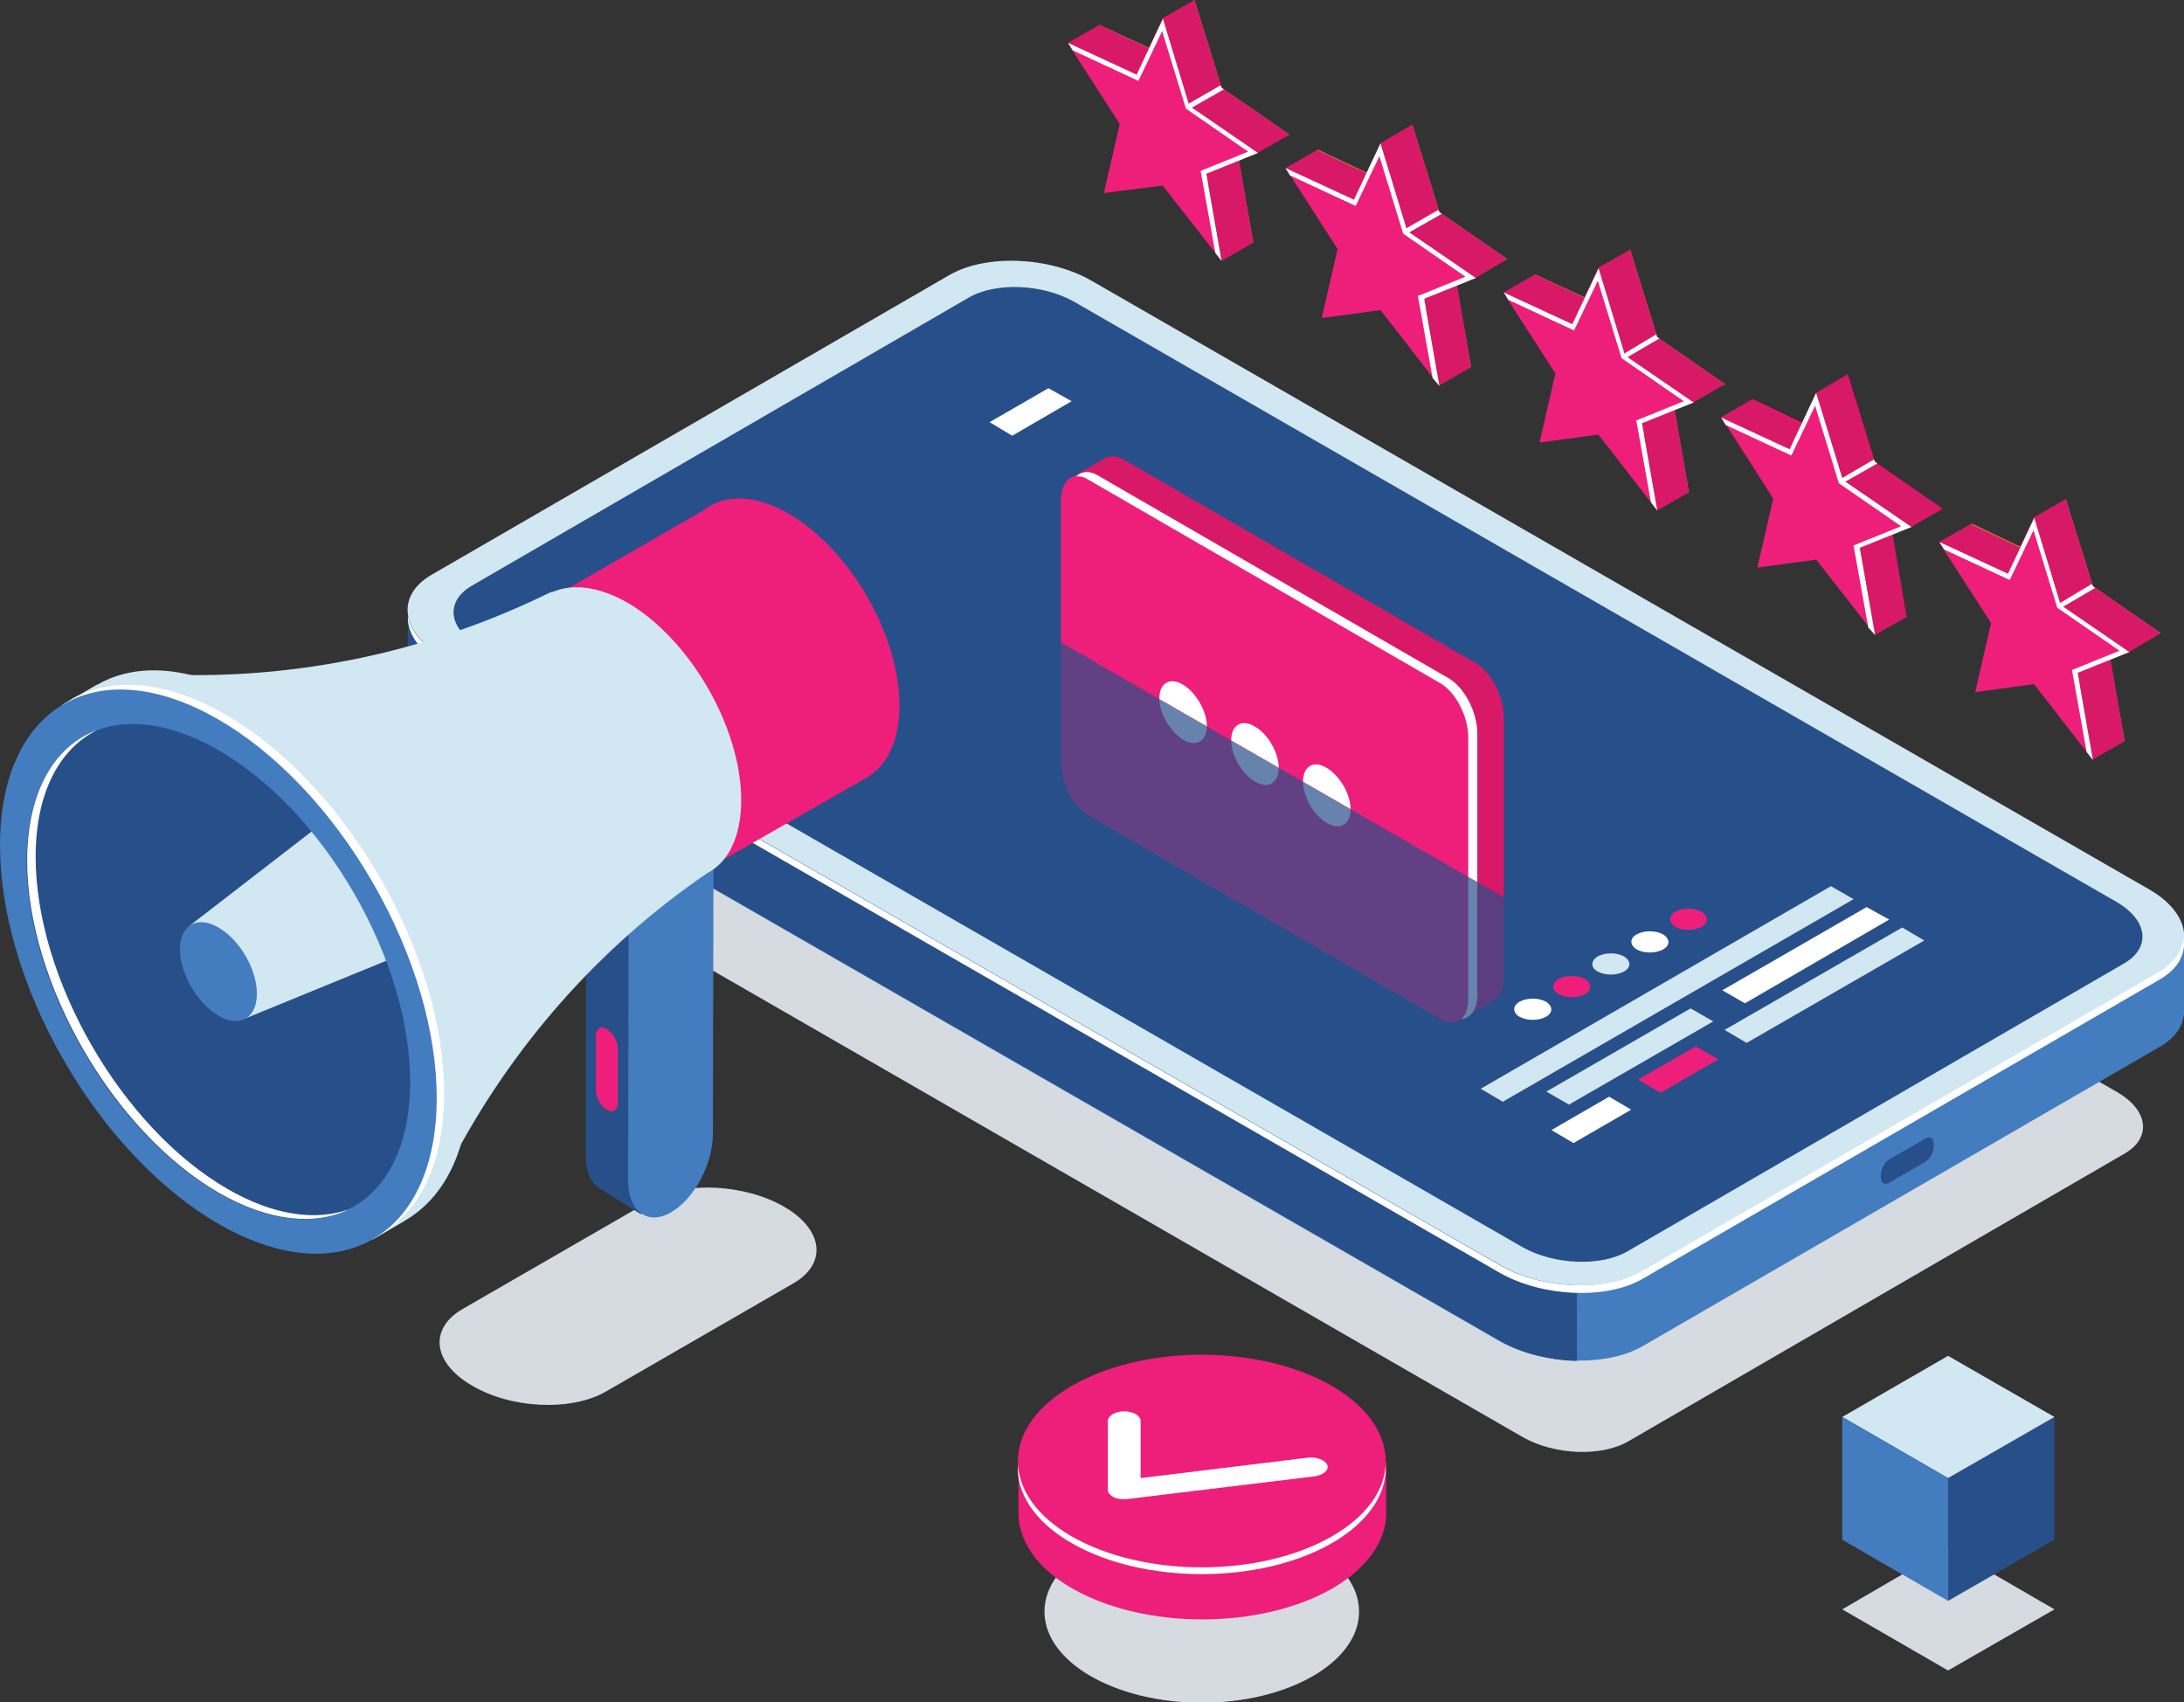
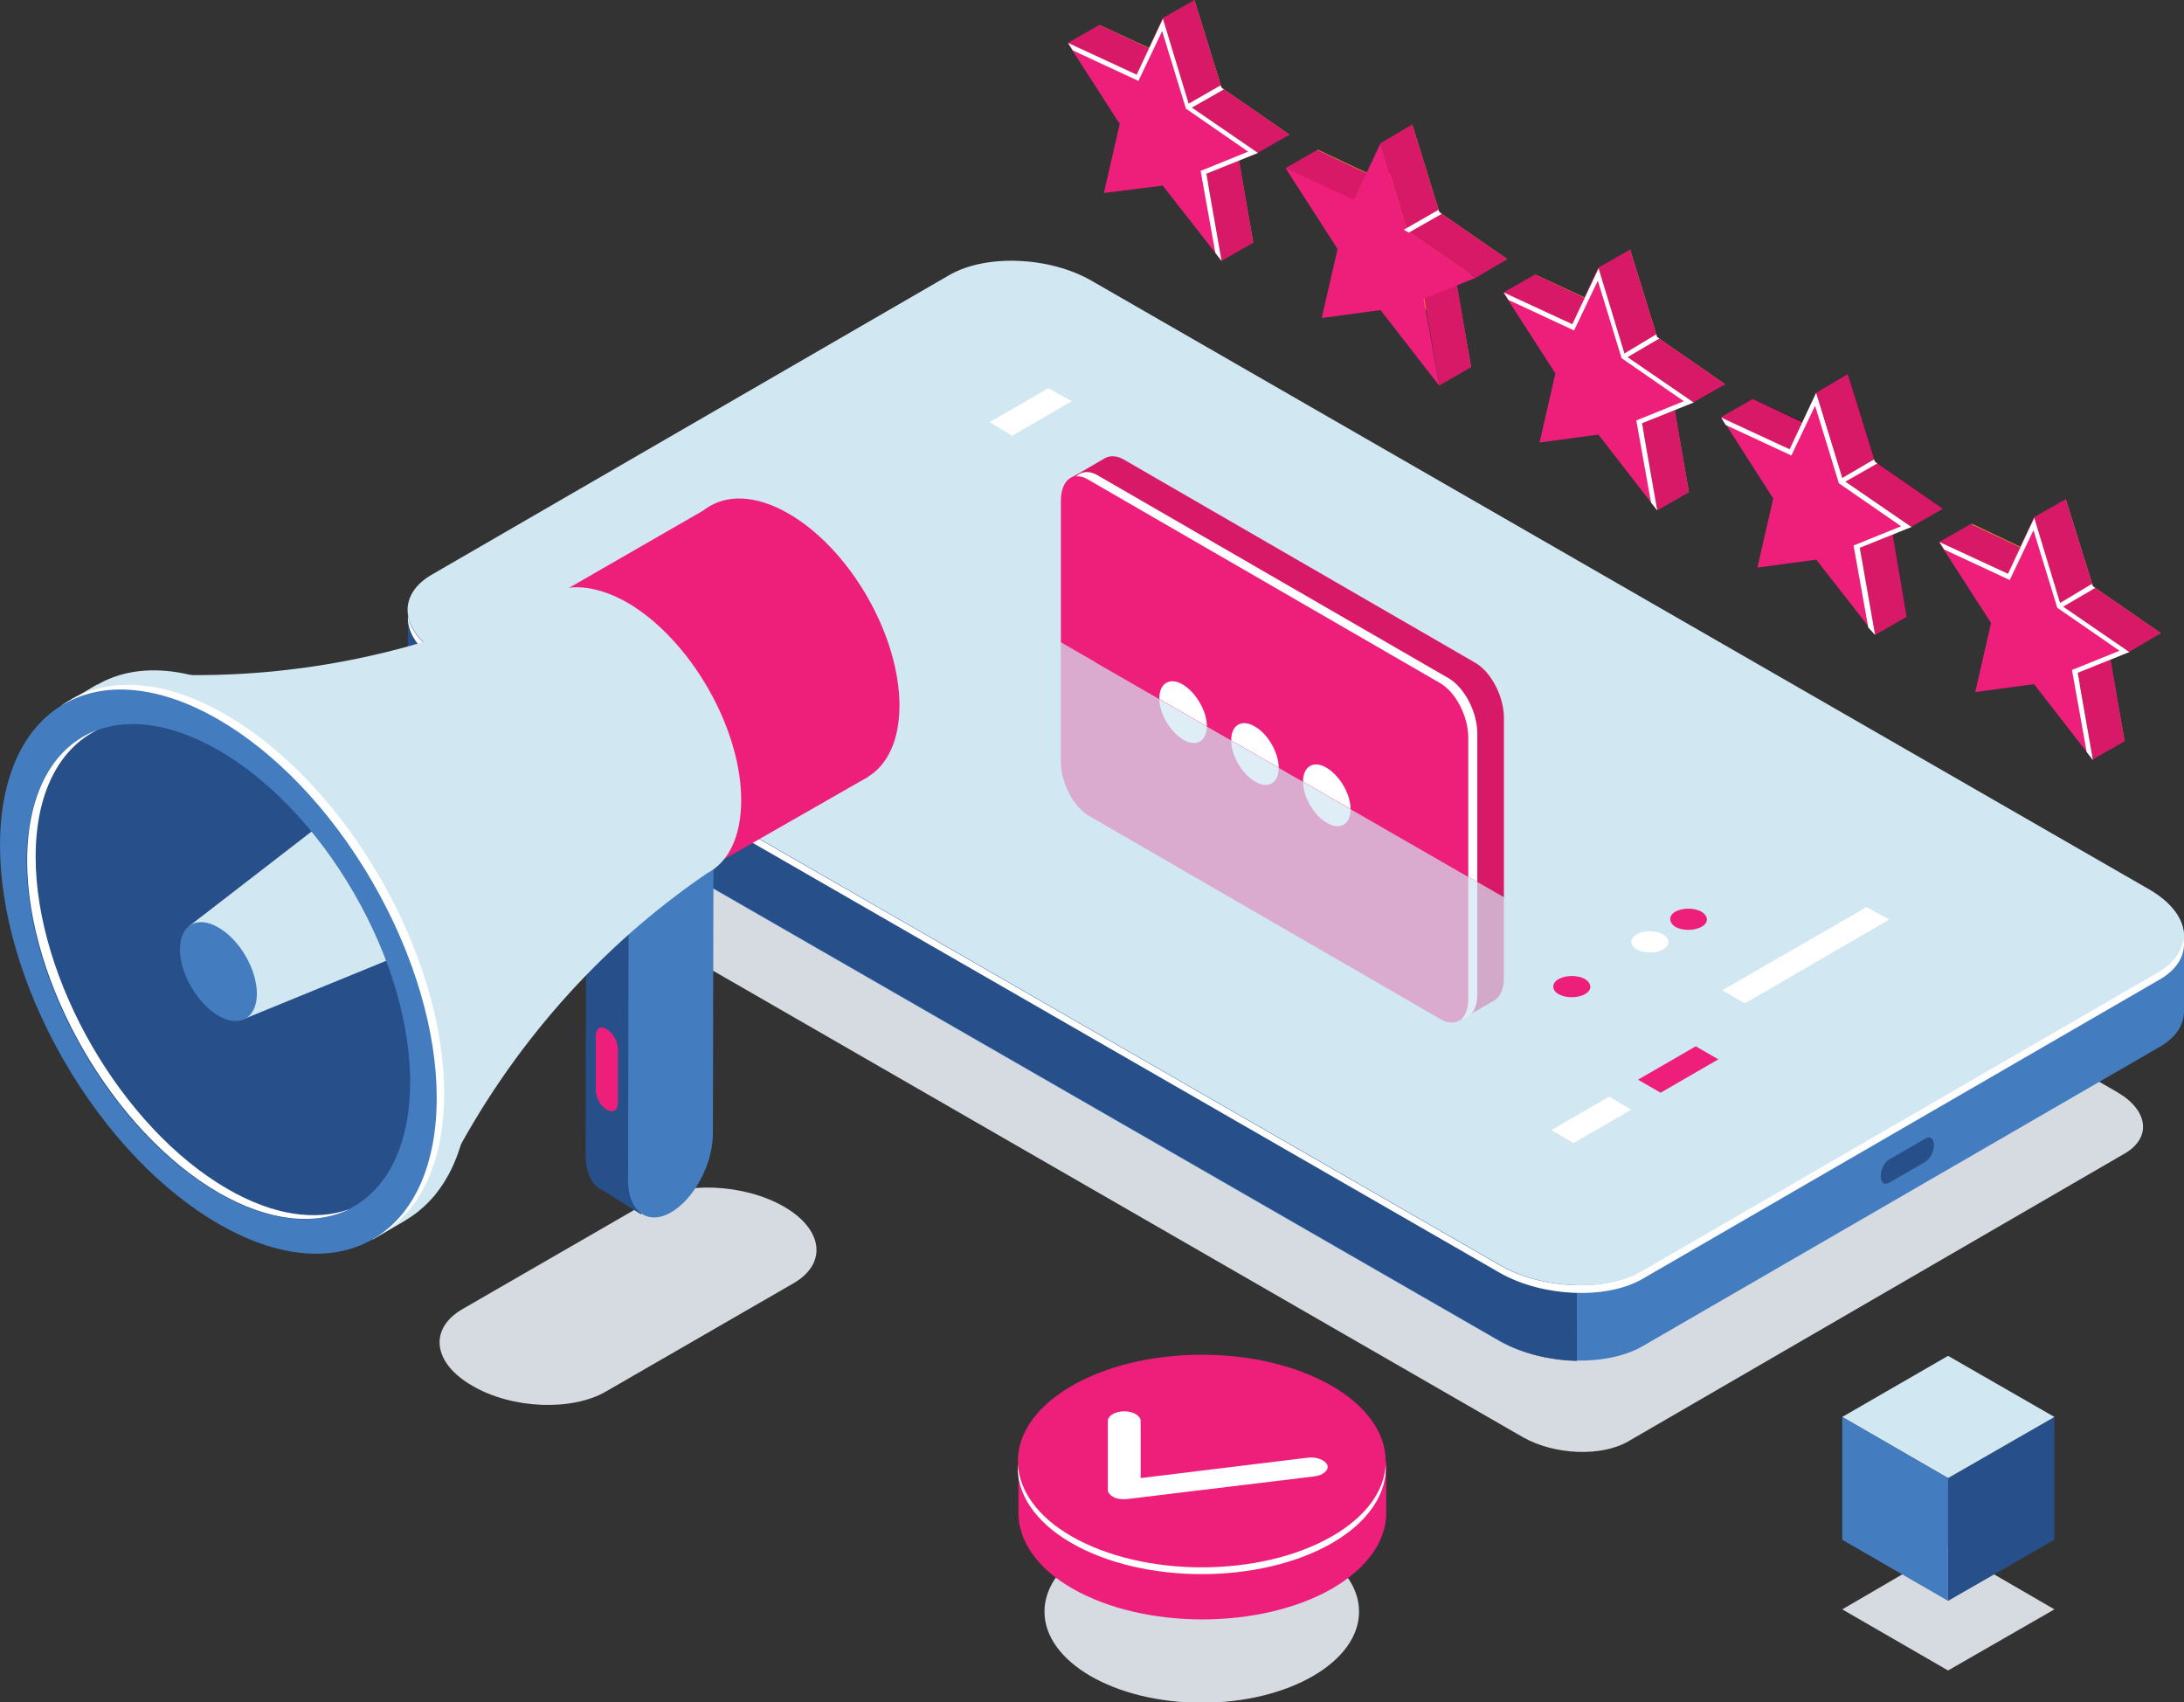
<svg xmlns="http://www.w3.org/2000/svg" xmlns:xlink="http://www.w3.org/1999/xlink" id="contactBanner" role="img" aria-labelledby="contactBannerTitle contactBannerDesc" xml:space="preserve" x="0" y="0" viewBox="0 0 386 300.8">
  <rect x="0" y="0" width="386" height="300.8" fill="#333333" stroke="none" />
  <title id="contactBannerTitle">Contact illustration</title>
  <desc id="contactBannerDesc">An illustration of a device surrounded by a loudspeaker and five stars</desc>
  <defs>
    <path id="contact-reuse-0" d="m260.7 117.1-62.1-35.9c-1.2-.7-2.3-.7-3.2-.3l-6 3.5s2.7 1 4.2 1.5v45.2c0 3.7 2.2 8 5 9.6L258 175v5.3l6.1-3.5c1-.6 1.7-2 1.7-4v-46.2c-.1-3.7-2.3-7.9-5.1-9.5z" class="contact-st6" />
    <path id="contact-reuse-1" d="m254.6 180.1-62.1-35.9c-2.8-1.6-5-5.9-5-9.6V88.5c0-3.7 2.2-5.4 5-3.8l62.1 35.9c2.8 1.6 5 5.9 5 9.6v46.2c0 3.6-2.3 5.3-5 3.7z" class="contact-st7" />
    <path id="contact-reuse-2" d="M256.1 119.9 194 84c-1.5-.9-2.9-.7-3.8.2.7-.1 1.4.1 2.2.6l62.1 35.9c2.8 1.6 5 5.9 5 9.6v46.2c0 1.7-.5 2.9-1.2 3.6 1.6-.2 2.8-1.7 2.8-4.3v-46.2c0-3.8-2.3-8.1-5-9.7z" class="contact-st4" />
    <path id="contact-reuse-3" d="M213.3 128.3c0 2.7-1.9 3.8-4.2 2.4s-4.2-4.6-4.2-7.3 1.9-3.8 4.2-2.4c2.3 1.4 4.2 4.7 4.2 7.3zm12.7 7.4c0 2.7-1.9 3.8-4.2 2.4-2.3-1.3-4.2-4.6-4.2-7.3s1.9-3.8 4.2-2.4c2.3 1.3 4.2 4.6 4.2 7.3zm12.7 7.3c0 2.7-1.9 3.8-4.2 2.4-2.3-1.3-4.2-4.6-4.2-7.3s1.9-3.8 4.2-2.4c2.3 1.4 4.2 4.6 4.2 7.3z" class="contact-st4" />
  </defs>
  <style>
        .contact-st0{fill:#d5dbe0}.contact-st1{fill:#437cbf}.contact-st2{fill:#274f89}.contact-st3{fill:#d1e7f2}.contact-st4{fill:#fff}.contact-st5{fill:#e8a024}.contact-st6{fill:#d81967}.contact-st7{fill:#ed1f7a}.contact-st8{opacity:.3}
        path.has-float-animation {
            animation: pathFloat 15s infinite;
            animation-timing-function: ease-in-out;
        }
        path.has-float-animation.has-delay-1 {
            animation-delay: 1s;
        }
        path.has-float-animation.has-delay-2 {
            animation-delay: 2s;
        }
        path.has-float-animation.has-delay-3 {
            animation-delay: 3s;
        }
        path.has-float-animation.has-delay-4 {
            animation-delay: 4s;
        }
        path.has-shadowblur-animation {
        animation: shadowBlur 15s infinite;
        animation-timing-function: ease-in-out;
        }
        @keyframes pathFloat {
            0% {
                transform: translateY(0);
            }
            30% {
                transform: translateY(5px);
            }
            70% {
                transform: translateY(-20px);
            }
            100% {
                transform: translateY(0);
            }
        }
        @keyframes shadowBlur {
            0% {
                filter: blur(1px);
            }
            30% {
                filter: blur(0);
            }
            70% {
                filter: blur(5px);
            }
            100% {
                filter: blur(1px);
            }
        }
    </style>
  <path d="m83.4 137 87.8-50.9c4.8-2.8 13.1-2.4 18.6.7L374.2 193c5.5 3.2 6.1 8 1.4 10.8l-87.8 50.9c-4.8 2.8-13.1 2.4-18.6-.7L84.8 147.8c-5.6-3.2-6.2-8-1.4-10.8z" class="contact-st0" />
  <path d="m290.3 237.9 91.4-52.9c3-1.7 4.4-4.1 4.3-6.5v-13.3l-5.1 6c-.3-.2-.7-.4-1-.6L192.9 63c-7.4-4.3-18.6-4.7-25.1-1l-90.1 52.2c-1.8-2-5.6-6.2-5.6-6.2v13c-.1 2.9 1.9 6 6.1 8.5l187 107.6c7.4 4.1 18.7 4.5 25.1.8z" class="contact-st1" />
  <path d="M192.9 62.9c-7.4-4.3-18.6-4.7-25.1-1l-90.1 52.2c-1.8-2-5.6-6.2-5.6-6.2v13c-.1 2.9 1.9 6 6.1 8.5l187 107.6c3.9 2.2 8.8 3.4 13.5 3.5l-.2-128.2-85.6-49.4z" class="contact-st2" />
  <path d="m76.4 101.5 91.4-52.9c6.4-3.7 17.6-3.3 25.1 1l187 107.6c7.4 4.3 8.2 10.8 1.8 14.5l-91.4 52.9c-6.4 3.7-17.6 3.3-25.1-1L78.2 116c-7.4-4.3-8.3-10.8-1.8-14.5z" class="contact-st3" />
  <path d="m290.3 226 91.4-52.9c3.3-1.9 4.7-4.6 4.2-7.3-.2 2.2-1.6 4.3-4.3 5.9l-91.4 52.9c-6.4 3.7-17.6 3.3-25.1-1L78.1 116c-3.6-2.1-5.6-4.7-6-7.2-.2 3 1.9 6.2 6.1 8.6l187 107.6c7.5 4.2 18.7 4.7 25.1 1z" class="contact-st4" />
-   <path d="m83.4 103.5 87.8-50.9c4.8-2.8 13.1-2.4 18.6.7l184.3 106.1c5.5 3.2 6.1 8 1.4 10.8l-87.8 50.9c-4.8 2.8-13.1 2.4-18.6-.7L84.8 114.3c-5.6-3.2-6.2-8-1.4-10.8z" class="contact-st2" />
  <path d="m211.1 0 4.8 15.5 12 8.3-9.1 3.7 2.7 15.4-10.4-13.4-10.3 1.4 2.7-12.2-9.2-14.3 12.1 5.6z" class="contact-st5 has-float-animation" />
  <path d="m188.7 7.6 5.6-3.2 8.7 4.1v6c0 .1-3.6.3-3.8.3-.2 0-10.5-7.2-10.5-7.2zm32.8 35.3-5.6 3.2-2.7-15.4 2.7-2.9 3.1.5 2.5 14.6z" class="contact-st6 has-float-animation" />
  <path d="m205.5 3.2 4.7 15.5 12.1 8.3-9.2 3.8 2.8 15.3-10.4-13.3-10.4 1.3 2.8-12.2-9.2-14.3 12.1 5.7z" class="contact-st7 has-float-animation" />
  <path d="m215.9 46.1-2.7-15.4 9.2-3.7-12.1-8.3-4.7-15.5-4.7 10-12.1-5.6.8 1.3 11.6 5.4 4.2-8.8 4.2 13.7 11 7.6-8.4 3.4 2.6 14.5 1.1 1.4z" class="contact-st4 has-float-animation" />
  <path d="m205.5 3.2 5.6-3.2 4.8 15.5-5.7 3.2z" class="contact-st6 has-float-animation" />
  <path d="m227.9 23.8-5.6 3.2-12.1-8.3 5.7-3.2z" class="contact-st6 has-float-animation" />
  <path d="m210.5 19.1-.9-.5 6.1-3.5.2.4.4.3z" class="contact-st4 has-float-animation" />
  <path d="m249.6 22 4.8 15.5 12 8.3-9.1 3.8 2.7 15.3-10.4-13.3-10.3 1.3 2.7-12.2-9.2-14.3 12.1 5.7z" class="contact-st5 has-float-animation has-delay-1" />
  <path d="m227.2 29.7 5.6-3.2 8.7 4.1v6c0 .1-3.6.3-3.8.3-.2-.1-10.5-7.2-10.5-7.2zM260 64.9l-5.6 3.2-2.7-15.4 2.7-2.9 3.1.5 2.5 14.6z" class="contact-st6 has-float-animation has-delay-1" />
  <path d="m244 25.3 4.7 15.5 12.1 8.3-9.2 3.7 2.8 15.4L244 54.8l-10.4 1.4 2.8-12.2-9.2-14.3 12.1 5.6z" class="contact-st7 has-float-animation has-delay-1" />
-   <path d="m254.4 68.2-2.7-15.4 9.2-3.7-12.1-8.3-4.8-15.5-4.7 10-12.1-5.6.8 1.3 11.6 5.4 4.2-8.8 4.2 13.7 11 7.6-8.4 3.4 2.6 14.5 1.2 1.4z" class="contact-st4 has-float-animation has-delay-1" />
  <path d="m244 25.3 5.6-3.3 4.8 15.5-5.7 3.3z" class="contact-st6 has-float-animation has-delay-1" />
  <path d="m266.4 45.8-5.6 3.3-12.1-8.3 5.7-3.3z" class="contact-st6 has-float-animation has-delay-1" />
  <path d="m249 41.1-.9-.5 6.1-3.5.2.4.4.3z" class="contact-st4 has-float-animation has-delay-1" />
  <path d="m288.1 44.1 4.8 15.5 12 8.3-9.1 3.7 2.7 15.4-10.4-13.4-10.3 1.4 2.7-12.2-9.2-14.3 12.1 5.6z" class="contact-st5 has-float-animation has-delay-2" />
  <path d="m265.7 51.7 5.6-3.2 8.7 4.1v6c0 .1-3.6.3-3.8.3-.2-.1-10.5-7.2-10.5-7.2zM298.5 87l-5.6 3.2-2.7-15.4 2.7-2.9 3.1.5 2.5 14.6z" class="contact-st6 has-float-animation has-delay-2" />
  <path d="m282.5 47.3 4.7 15.5 12.1 8.3-9.2 3.7 2.8 15.4-10.4-13.4-10.4 1.4 2.8-12.2-9.2-14.3 12.1 5.6z" class="contact-st7 has-float-animation has-delay-2" />
  <path d="m292.9 90.2-2.7-15.4 9.2-3.7-12.1-8.3-4.7-15.5-4.7 10-12.1-5.6.8 1.3 11.6 5.4 4.2-8.8 4.2 13.7 11 7.6-8.4 3.4 2.6 14.5 1.1 1.4z" class="contact-st4 has-float-animation has-delay-2" />
  <path d="m282.5 47.3 5.6-3.2 4.8 15.5-5.7 3.2z" class="contact-st6 has-float-animation has-delay-2" />
  <path d="m304.9 67.9-5.6 3.2-12.1-8.3 5.7-3.2z" class="contact-st6 has-float-animation has-delay-2" />
  <path d="m287.5 63.2-.8-.5 6-3.6.2.5.4.2z" class="contact-st4 has-float-animation has-delay-2" />
  <path d="m326.6 66.1 4.8 15.5 12 8.3-9.1 3.7L337 109l-10.4-13.4-10.3 1.4 2.7-12.2-9.2-14.3 12.1 5.6z" class="contact-st has-float-animation has-delay-3" />
  <path d="m304.2 73.7 5.6-3.2 8.7 4.1v6c0 .1-3.6.3-3.8.3s-10.5-7.2-10.5-7.2zM337 109l-5.6 3.2-2.7-15.4 2.7-2.9 3.1.5L337 109z" class="contact-st6 has-float-animation has-delay-3" />
  <path d="m321 69.4 4.7 15.4 12.1 8.3-9.2 3.8 2.8 15.3L321 98.9l-10.4 1.4 2.8-12.2-9.2-14.4 12.1 5.7z" class="contact-st7 has-float-animation has-delay-3" />
  <path d="m331.4 112.2-2.7-15.4 9.2-3.7-12.1-8.3-4.8-15.4-4.7 10-12.1-5.6.8 1.3 11.6 5.4 4.2-8.8 4.2 13.7 11 7.6-8.4 3.4 2.6 14.5 1.2 1.3z" class="contact-st4 has-float-animation has-delay-3" />
  <path d="m321 69.4 5.6-3.3 4.8 15.5-5.7 3.2z" class="contact-st6 has-float-animation has-delay-3" />
  <path d="m343.4 89.9-5.6 3.2-12.1-8.3 5.7-3.2z" class="contact-st6 has-float-animation has-delay-3" />
  <path d="m326 85.2-.8-.5 6-3.5.2.4.4.3z" class="contact-st4 has-float-animation has-delay-3" />
  <path d="m365.1 88.2 4.8 15.4 12 8.3-9.1 3.8 2.7 15.3-10.4-13.3-10.3 1.4 2.7-12.2-9.1-14.4 12 5.7z" class="contact-st5 has-float-animation has-delay-4" />
  <path d="m342.7 95.8 5.6-3.2 8.7 4.1v6c0 .1-3.6.3-3.8.3-.2-.1-10.5-7.2-10.5-7.2zm32.8 35.2-5.6 3.2-2.7-15.4 2.7-2.9 3.1.5 2.5 14.6z" class="contact-st6 has-float-animation has-delay-4" />
  <path d="m359.5 91.4 4.7 15.5 12.1 8.3-9.2 3.7 2.8 15.4-10.4-13.4-10.4 1.4 2.8-12.2-9.2-14.3 12.1 5.6z" class="contact-st7 has-float-animation has-delay-4" />
  <path d="m369.9 134.3-2.7-15.4 9.2-3.7-12.1-8.3-4.7-15.5-4.7 10-12.1-5.6.8 1.3 11.6 5.4 4.2-8.8 4.2 13.7 11 7.6-8.4 3.4 2.6 14.5 1.1 1.4z" class="contact-st4 has-float-animation has-delay-4" />
  <path d="m359.5 91.4 5.6-3.2 4.8 15.4-5.7 3.3z" class="contact-st6 has-float-animation has-delay-4" />
  <path d="m381.9 111.9-5.6 3.3-12.1-8.3 5.7-3.3z" class="contact-st6 has-float-animation has-delay-4" />
  <path d="m364.5 107.3-.8-.5 6-3.6.2.4.4.3z" class="contact-st4 has-float-animation has-delay-4" />
  <path d="m340.3 205.3-6.4 3.7c-.9.5-1.5 0-1.5-1.2 0-1.1.7-2.5 1.5-2.9l6.4-3.7c.9-.5 1.5 0 1.5 1.2 0 1.1-.7 2.4-1.5 2.9z" class="contact-st2" />
  <path d="m265.6 194.7 62-35.8-4-2.3-61.9 35.8zm43.1-10.4 31.4-18.1-3.9-2.3-31.4 18.1z" class="contact-st3" />
  <path d="m293.5 193.1 10.2-5.9-4-2.3-10.2 5.9z" class="contact-st7" />
  <path d="m278.1 202 10.2-5.9-3.9-2.3-10.2 5.9zm30.3-24.7 25.5-14.8-4-2.2-25.5 14.7z" class="contact-st4" />
  <path d="m277.3 195.2 25.5-14.7-4-2.3-25.5 14.7z" class="contact-st3" />
  <path d="M296.1 163.8c1.3.7 3.3.7 4.6 0s1.3-1.9 0-2.7c-1.3-.7-3.3-.7-4.6 0-1.2.7-1.2 1.9 0 2.7z" class="contact-st7" />
  <path d="M289.3 167.8c1.3.7 3.3.7 4.6 0 1.3-.7 1.3-1.9 0-2.7-1.3-.7-3.3-.7-4.6 0-1.3.7-1.3 1.9 0 2.7z" class="contact-st4" />
  <path d="M282.4 171.7c1.3.7 3.3.7 4.6 0 1.3-.7 1.3-1.9 0-2.7-1.3-.7-3.3-.7-4.6 0-1.3.8-1.3 2 0 2.7z" class="contact-st3" />
  <path d="M275.5 175.7c1.3.7 3.3.7 4.6 0s1.3-1.9 0-2.7c-1.3-.7-3.3-.7-4.6 0s-1.3 2 0 2.7z" class="contact-st7" />
-   <path d="M268.6 179.7c1.3.7 3.3.7 4.6 0s1.3-1.9 0-2.7c-1.3-.7-3.3-.7-4.6 0s-1.3 2 0 2.7z" class="contact-st4" />
  <g class="contact-st8">
    <defs>
      <path id="contact-svgid_7_" d="m273.5 163-96.1-55.3-43.4 36.5 123.6 53.7z" class="contact-st8" />
    </defs>
    <clipPath id="contact-svgid_1_">
      <use xlink:href="#contact-svgid_7_" overflow="visible" />
    </clipPath>
    <g clip-path="url(#contact-svgid_1_)">
      <use xlink:href="#contact-reuse-0" class="contact-st6" />
      <use xlink:href="#contact-reuse-1" class="contact-st7" />
      <use xlink:href="#contact-reuse-2" class="contact-st4" />
      <use xlink:href="#contact-reuse-3" class="contact-st4" />
    </g>
  </g>
  <defs>
    <path id="contact-svgid_9_" d="m273.5 163-96.1-55.3L192 54.2l97.7 51.1z" />
  </defs>
  <clipPath id="contact-svgid_2_">
    <use xlink:href="#contact-svgid_9_" overflow="visible" />
  </clipPath>
  <g clip-path="url(#contact-svgid_2_)">
    <use xlink:href="#contact-reuse-0" class="contact-st6" />
    <use xlink:href="#contact-reuse-1" class="contact-st7" />
    <use xlink:href="#contact-reuse-2" class="contact-st4" />
    <use xlink:href="#contact-reuse-3" class="contact-st4" />
  </g>
  <path d="m132.3 104.1 10.5-6-4.1-2.3-10.4 6z" class="contact-st7" />
  <path d="m117.8 112.5 10.4-6-4-2.4-10.5 6.1zM178.9 77l10.5-6.1-4.1-2.3-10.4 6zm-44.3 33.2 14.6-8.4-4.1-2.3-14.5 8.4z" class="contact-st4" />
  <path d="m124.2 116.2 6.4-3.7-4.1-2.3-6.3 3.7z" class="contact-st3" />
  <ellipse cx="212.4" cy="284.8" class="contact-st0" rx="27.8" ry="16.1" />
  <path d="M245 267.4v-9.1h-1.7c-1.5-2.7-4.1-5.2-7.8-7.3-12.7-7.3-33.3-7.3-46 0-3.7 2.1-6.3 4.6-7.8 7.3H180v9.1c0 4.8 3.2 9.7 9.5 13.3 12.7 7.3 33.3 7.3 46 0 6.3-3.7 9.5-8.5 9.5-13.3z" class="contact-st7" />
  <ellipse cx="212.4" cy="258.2" class="contact-st7" rx="32.5" ry="18.8" />
  <path d="M235.4 271.5c-12.7 7.3-33.3 7.3-46 0-6.1-3.5-9.2-8.1-9.5-12.7-.3 5 2.9 10.1 9.5 13.9 12.7 7.3 33.3 7.3 46 0 6.6-3.8 9.8-8.9 9.5-13.9-.2 4.6-3.4 9.2-9.5 12.7z" class="contact-st4" />
  <path d="M196.7 264.5c-.5-.3-.9-.7-.9-1.2v-12.2c0-.9 1.3-1.7 2.9-1.7 1.6 0 2.9.8 2.9 1.7v10.1l29.5-3.6c1.6-.2 3.1.4 3.5 1.3.3.9-.7 1.8-2.3 2l-33 4c-.9.1-1.8 0-2.5-.3.1-.1 0-.1-.1-.1z" class="contact-st4" />
  <path d="m107.1 245.9 33.1-19.1c6.1-3.5 5.3-9.6-1.7-13.6s-17.6-4.5-23.6-1l-33.1 19.1c-6.1 3.5-5.3 9.6 1.7 13.6 7 4.1 17.6 4.5 23.6 1z" class="contact-st0" />
  <path d="M118.5 195.7v-6.4l7.6-38.1-7.5-4.6-15 8.3-.1 49.2c0 3.3 1.2 5.5 3.1 6.3l6.7 4.2.8-3.2 1.1-5.8c2.1-2.9 3.3-6.5 3.3-9.9z" class="contact-st2" />
  <path d="M118.5 214.3c-4.1 2.3-7.5-.3-7.5-5.7l.1-49.2 15-8.3-.1 49.2c0 5.5-3.4 11.7-7.5 14z" class="contact-st1" />
  <ellipse cx="139.4" cy="113.4" class="contact-st7" rx="16" ry="27.7" transform="rotate(-30 139.36 113.433)" />
  <path d="m153.4 137.3-57 32.6-30.6-46 59.4-34.2z" class="contact-st7" />
  <path d="M131 141.4c0-12.8-9-28.4-20.1-34.9-5.1-2.9-9.7-3.4-13.2-1.9h-.2c-.2.1-.3.1-.5.2-21 10.3-44.3 15.3-67.7 14.4l-6.6-.3 54 92.5 2.9-5.7c10.7-20.6 26.2-38.3 45.4-51.4 3.7-1.9 6-6.4 6-12.9z" class="contact-st3" />
  <path d="M83 190.6c0-24.6-17.3-54.6-38.6-66.9-10.6-6.1-20.3-6.7-27.2-2.7h-.1l-6.3 3.7 2.2-.5C8.4 129 5.8 136.4 5.8 146c0 24.6 17.3 54.6 38.6 66.9 8.4 4.8 16.1 6.2 22.4 4.7l-1 1.5 5.8-3.4s.1 0 .1-.1l.2-.1c6.9-4.2 11.1-12.7 11.1-24.9z" class="contact-st3" />
  <path d="M78.5 193.2c0-24.6-17.3-54.6-38.6-66.9-10.5-6.1-20-6.7-27-2.9l-1 .6c-.3.2-.7.4-1 .7l2-.4C8.4 129 5.8 136.4 5.8 146c0 24.6 17.3 54.6 38.6 66.9 8.4 4.8 16.1 6.2 22.4 4.7l-.9 1.3c7.7-3.7 12.6-12.6 12.6-25.7z" class="contact-st4" />
  <ellipse cx="38.6" cy="171.7" class="contact-st1" rx="31.5" ry="54.6" transform="rotate(-30 38.602 171.712)" />
  <ellipse cx="38.6" cy="171.7" class="contact-st2" rx="27.7" ry="47.9" transform="rotate(-30 38.602 171.711)" />
  <path d="M40.2 210.1C21.5 199.3 6.3 173 6.3 151.4c0-11.3 4.2-19.1 10.9-22.4-7.6 2.8-12.4 10.9-12.4 23.1 0 21.6 15.2 47.9 33.9 58.7 8.9 5.1 17 5.8 23 2.9-5.9 2.1-13.4 1.1-21.5-3.6z" class="contact-st4" />
  <defs>
    <ellipse id="contact-svgid_11_" cx="38.6" cy="171.7" rx="27.7" ry="47.9" transform="rotate(-30 38.602 171.711)" />
  </defs>
  <clipPath id="contact-svgid_3_">
    <use xlink:href="#contact-svgid_11_" overflow="visible" />
  </clipPath>
  <g clip-path="url(#contact-svgid_3_)">
    <path d="m33.5 163.6 49.2-38 17.8 31-57.7 23.6z" class="contact-st3" />
    <path d="M45.4 175.6c0 4.3-3 6.1-6.8 3.9-3.7-2.2-6.8-7.4-6.8-11.7 0-4.3 3-6.1 6.8-3.9s6.8 7.4 6.8 11.7z" class="contact-st1" />
  </g>
  <path d="m107.4 196.2-.3-.2c-1-.6-1.8-2.1-1.8-3.4v-9.5c0-1.3.8-1.9 1.8-1.3l.3.2c1 .6 1.8 2.1 1.8 3.4v9.5c0 1.2-.8 1.8-1.8 1.3z" class="contact-st7" />
  <path d="m344.3 295.2-18.7-10.8 18.7-10.9 18.8 10.9z" class="contact-st0 has-shadowblur-animation" />
  <path d="m363.1 272.1-18.8 10.8v-21.7l18.8-10.8z" class="contact-st2 has-float-animation" />
  <path d="m344.3 261.2-18.7-10.8 18.7-10.8 18.8 10.8z" class="contact-st3 has-float-animation" />
  <path d="m344.3 282.9-18.7-10.8v-21.7l18.7 10.8z" class="contact-st1 has-float-animation" />
</svg>